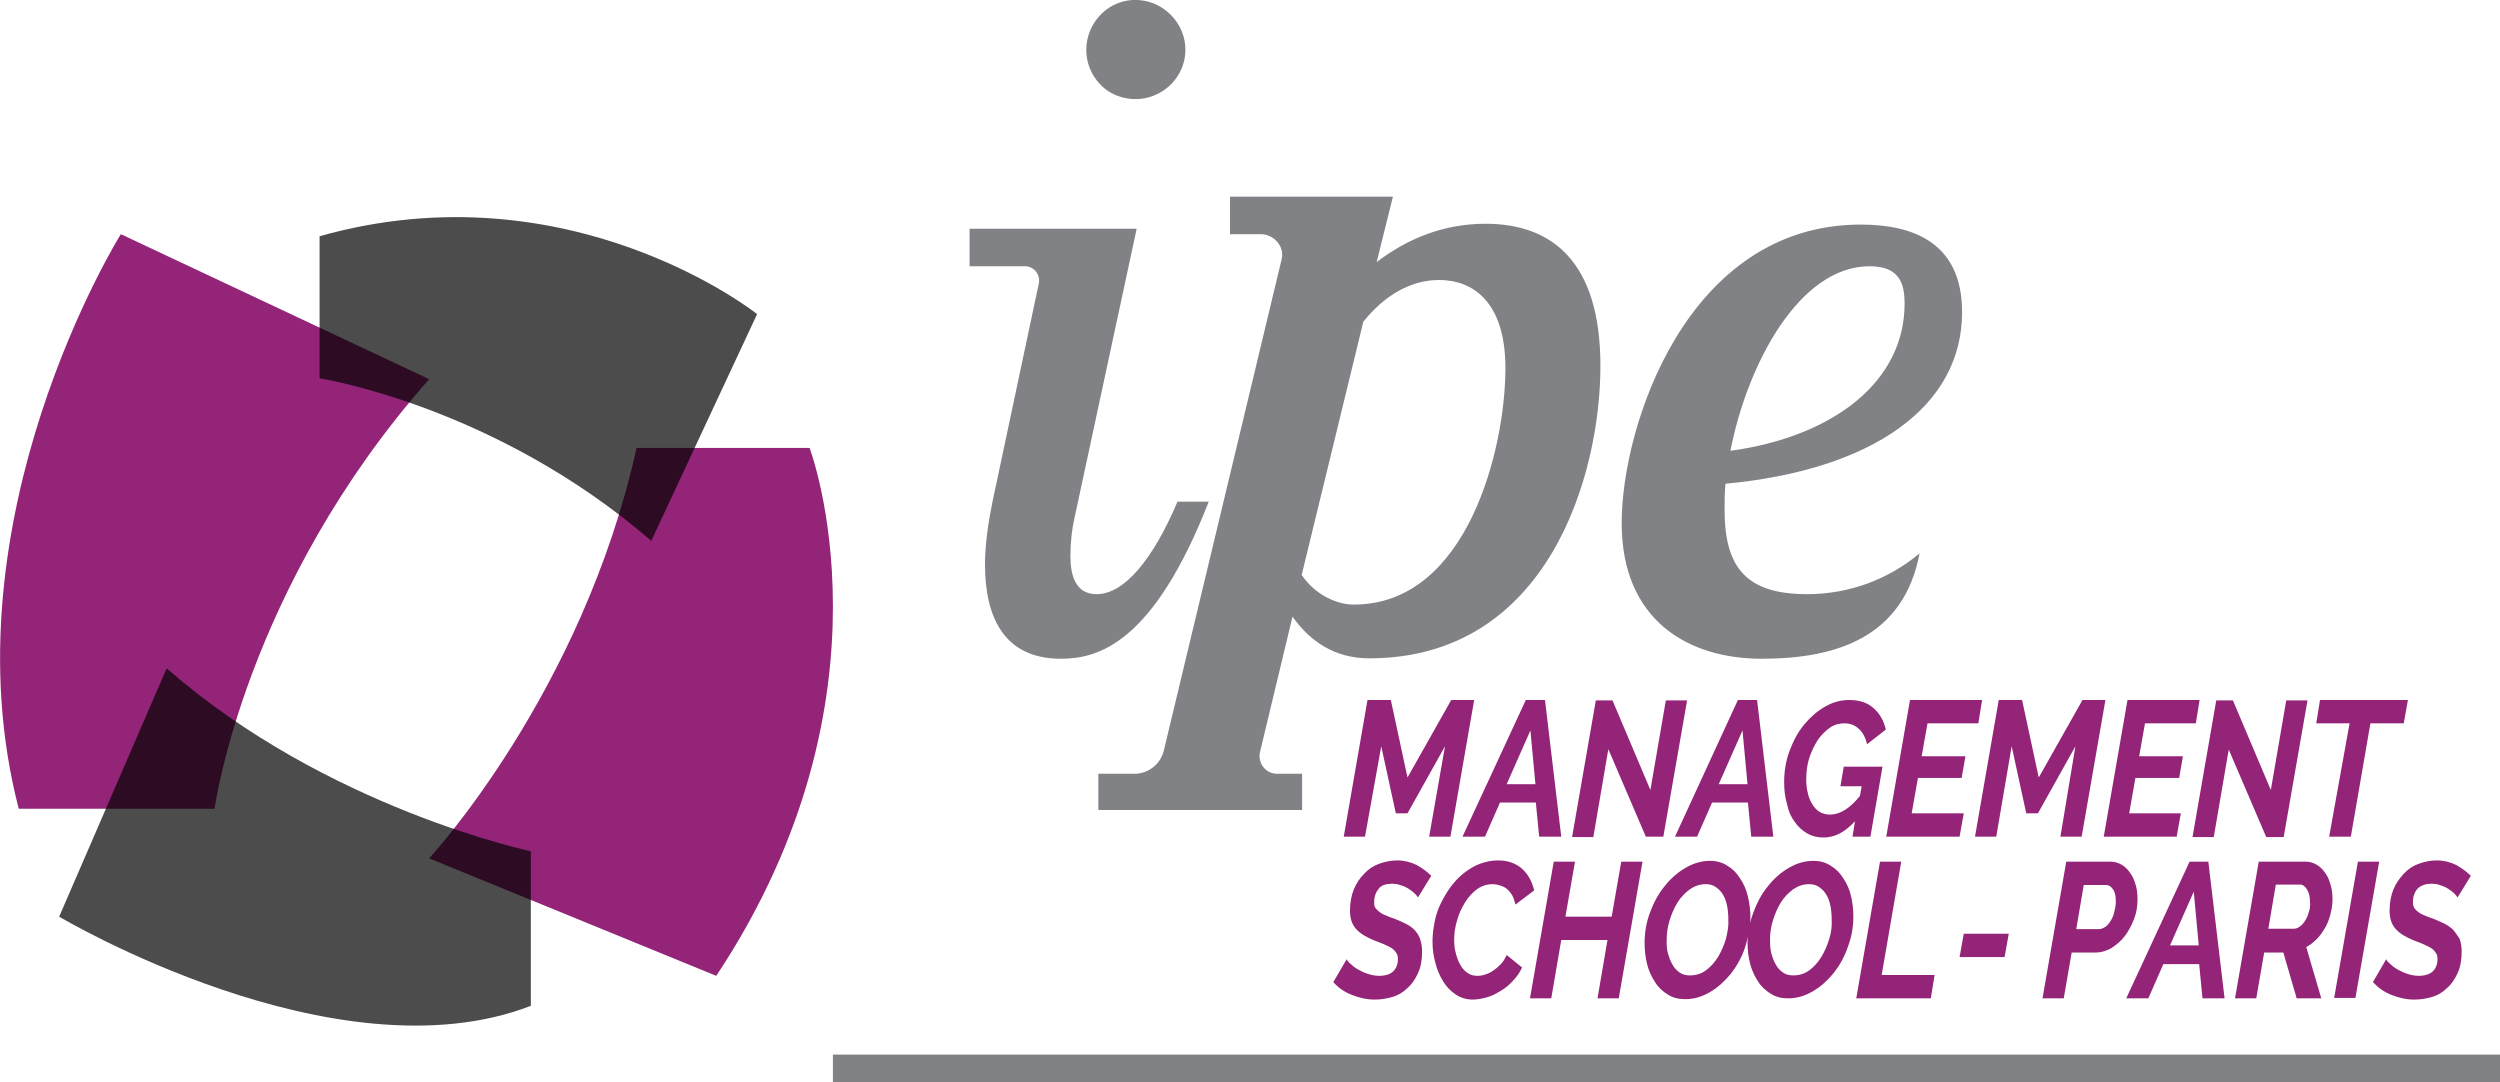
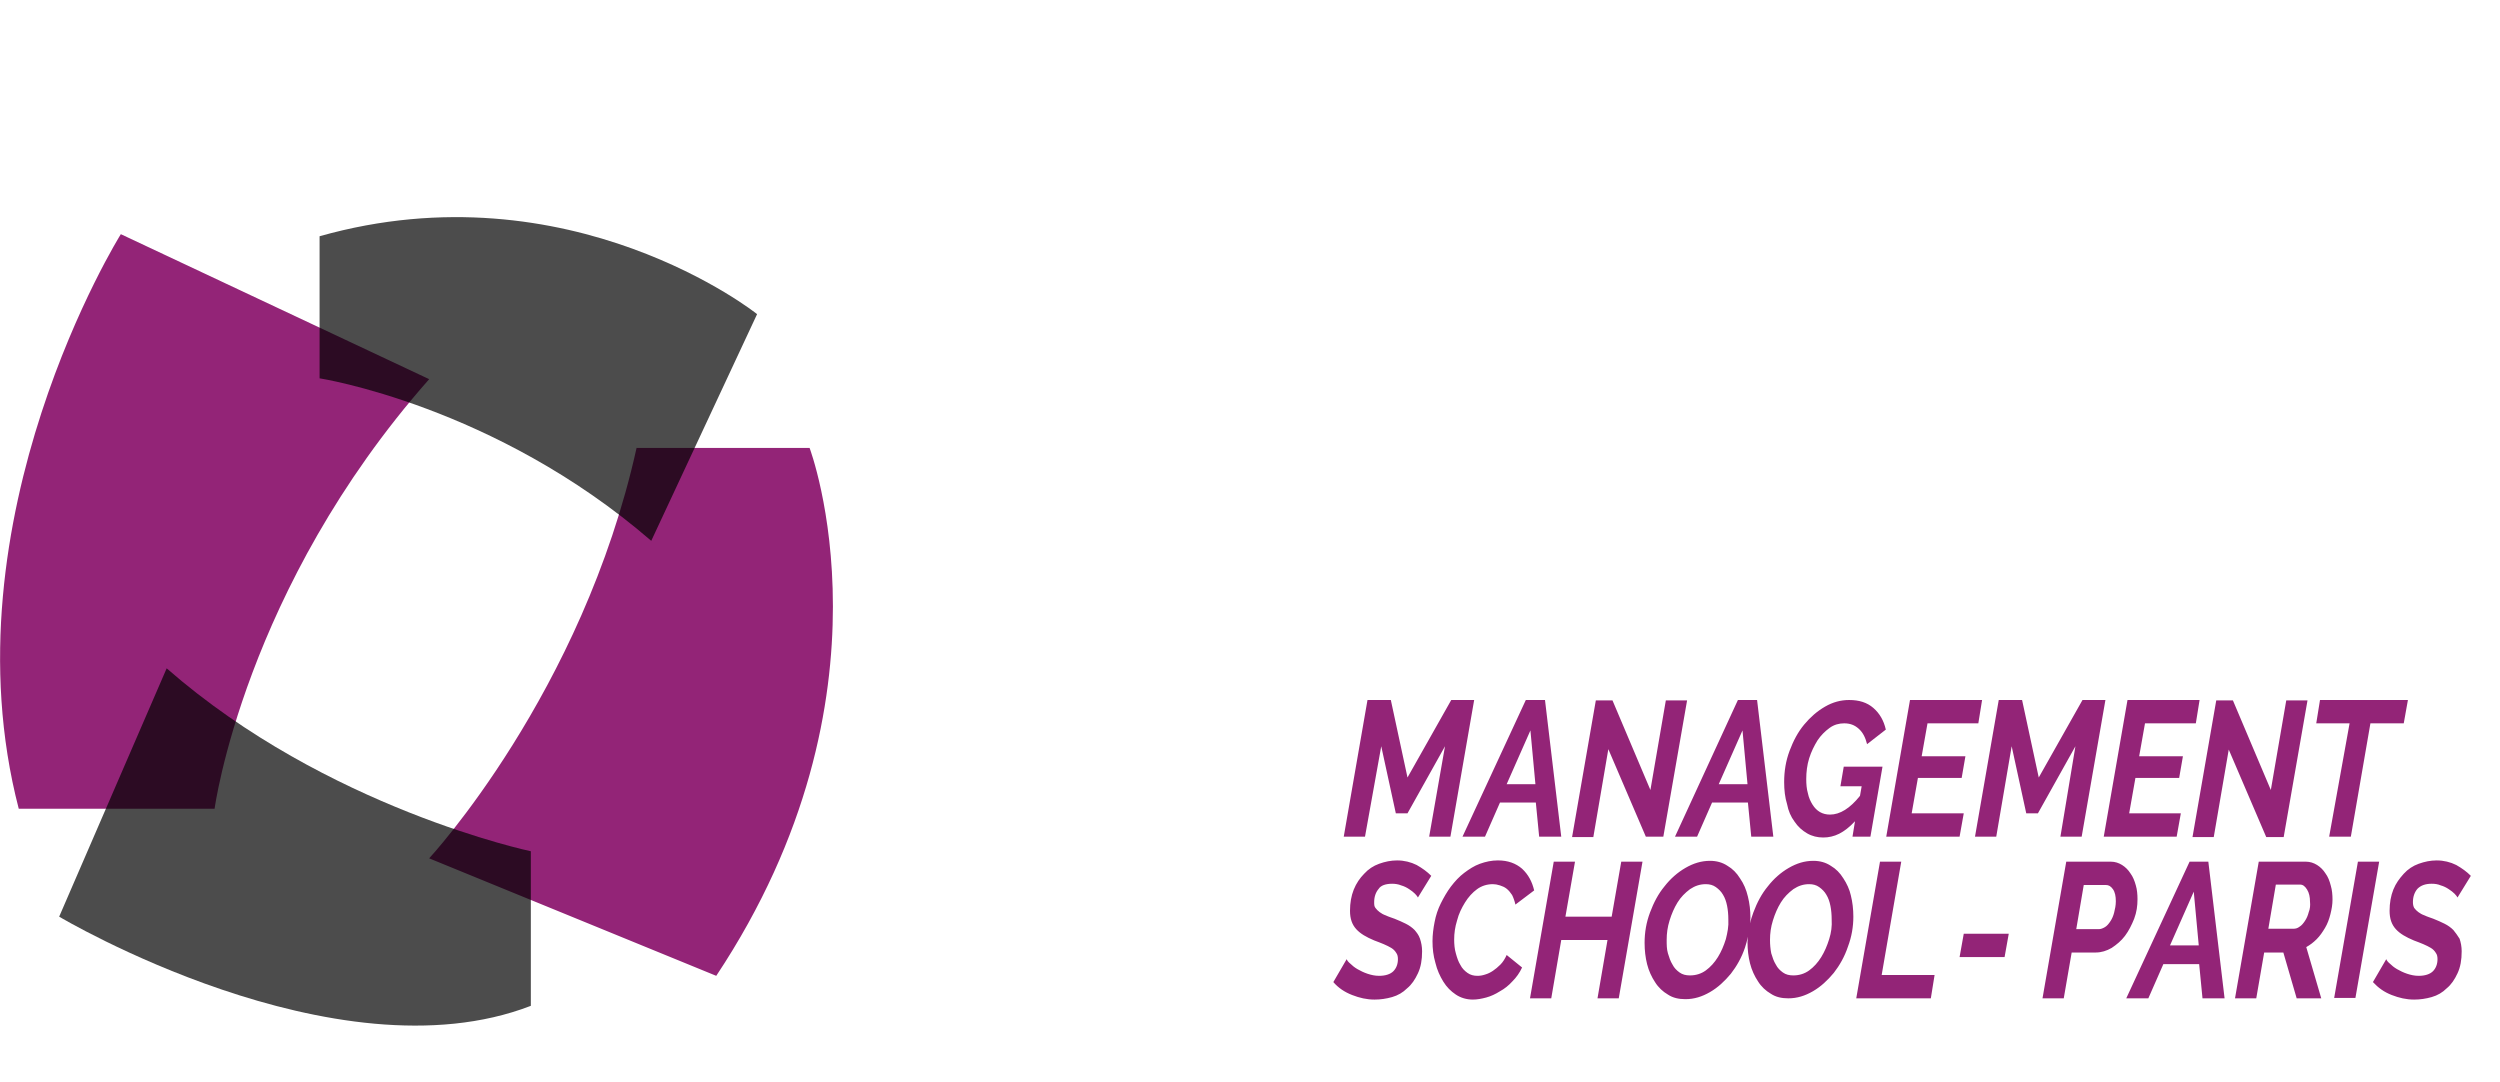
<svg xmlns="http://www.w3.org/2000/svg" viewBox="0 0 600 259.7">
  <path d="M29 56.2s-42.6 68.2-24.5 137.9h47S58.6 141.3 103 91L29 56.2zm123.8 51.2C139.8 166.3 103 206 103 206l68.9 28.2c44.8-67.5 22.4-126.7 22.4-126.7h-41.5zm178.7 71.7l3.5 16.1h2.8l9-16.1-3.8 21.7h5.1l5.7-32.8h-5.5l-10.5 18.6-4-18.6h-5.6l-5.7 32.8h5.1l3.9-21.7zm24.9 21.7l3.6-8.2h8.6l.8 8.2h5.3l-3.9-32.8h-4.6L351 200.8h5.4zm10.9-25.5l1.2 12.9h-6.9l5.7-12.9zm18.7 4.5l9 21h4.2l5.7-32.7h-5.1l-3.7 21.5-9.1-21.5h-4l-5.7 32.8h5.1l3.6-21.1zm21.3 21l3.6-8.2h8.6l.8 8.2h5.3l-3.9-32.8h-4.6L402 200.8h5.3zm10.9-25.5l1.2 12.9h-6.9l5.7-12.9zm12.5 21.9c.8 1.2 1.8 2.1 3 2.8 1.2.7 2.5 1 3.9 1 1.3 0 2.6-.3 3.8-.9 1.2-.6 2.5-1.6 3.8-3l-.6 3.7h4.3l2.9-16.8h-9.3l-.8 4.7h5.1l-.4 2.3c-2.4 3-4.8 4.5-7.2 4.5-.9 0-1.7-.2-2.4-.6-.7-.4-1.3-1-1.8-1.8s-.9-1.7-1.1-2.7c-.3-1-.4-2.2-.4-3.4 0-1.7.2-3.4.7-5 .5-1.6 1.2-3 2-4.3.8-1.2 1.8-2.2 2.9-3 1.1-.8 2.3-1.1 3.5-1.1 1.4 0 2.5.4 3.5 1.3s1.6 2.1 2 3.7l4.5-3.5c-.5-2.2-1.5-3.9-3-5.2s-3.4-1.9-5.8-1.9c-2 0-3.9.5-5.8 1.6s-3.5 2.5-5 4.3c-1.5 1.8-2.6 3.9-3.5 6.3s-1.3 4.9-1.3 7.5c0 1.9.2 3.7.7 5.3.3 1.6.9 3 1.8 4.2zm40.6-2h-12.5l1.5-8.5h10.5l.9-5.2h-10.5l1.4-7.9h12.2l.9-5.6h-17.3l-5.7 32.8h17.6l1-5.6zm23.2 5.6h5.1l5.7-32.8h-5.5l-10.5 18.6-4-18.6h-5.6l-5.7 32.8h5.1l3.7-21.7 3.5 16.1h2.8l9-16.1-3.6 21.7zm27.9 0l1-5.6H511l1.5-8.5H523l.9-5.2h-10.5l1.4-7.9H527l.9-5.6h-17.3l-5.7 32.8h17.5zm25.7 0l5.7-32.7h-5.1l-3.7 21.5-9.1-21.5h-4l-5.7 32.8h5.1l3.6-21 9 21h4.2zm10.9 0h5.2l4.7-27.2h8l1-5.6h-21.1l-.9 5.6h8l-4.9 27.2zm-224.9 11.3c.7 0 1.5.1 2.2.4.7.2 1.3.5 1.9.9.6.4 1 .7 1.4 1.1.4.4.6.7.7.9l3.2-5.2c-1-1-2.1-1.8-3.5-2.6-1.4-.7-3-1.1-4.7-1.1-1.5 0-2.9.3-4.3.8s-2.6 1.3-3.6 2.4c-1 1-1.9 2.3-2.5 3.8-.6 1.5-.9 3.2-.9 5.1 0 1.9.5 3.3 1.5 4.4 1 1.1 2.4 1.9 4.3 2.7.8.3 1.6.6 2.3.9.7.3 1.3.6 1.8.9.5.3.9.7 1.2 1.2.3.4.4.9.4 1.5 0 1.2-.4 2.2-1.1 2.9-.7.7-1.9 1.1-3.4 1.1-1 0-1.9-.2-2.8-.5-.9-.3-1.7-.7-2.4-1.1-.7-.4-1.3-.9-1.7-1.3-.5-.4-.8-.8-.9-1.1l-3.2 5.5c1.2 1.4 2.7 2.4 4.5 3.1s3.5 1.1 5.4 1.1c1.4 0 2.8-.2 4.2-.6 1.4-.4 2.6-1.1 3.6-2.1 1.1-.9 1.9-2.1 2.6-3.6.7-1.5 1-3.2 1-5.3 0-1.1-.2-2.1-.5-3s-.8-1.5-1.3-2.1c-.6-.6-1.3-1.1-2.1-1.5-.8-.4-1.7-.8-2.7-1.2-.8-.3-1.5-.5-2.1-.8-.6-.2-1.1-.5-1.5-.8-.4-.3-.7-.6-1-1s-.3-.8-.3-1.4c0-1.3.4-2.4 1.1-3.2.5-.8 1.7-1.2 3.2-1.2zm26 19.4c-.6.6-1.2 1.1-1.8 1.5-.6.4-1.2.7-1.9.9-.6.2-1.2.3-1.8.3-.9 0-1.7-.2-2.4-.7-.7-.5-1.3-1.1-1.7-1.9-.5-.8-.8-1.7-1.1-2.8-.3-1-.4-2.2-.4-3.3 0-1.5.2-3 .7-4.6.4-1.6 1.1-3 1.9-4.3s1.8-2.4 2.9-3.2c1.1-.8 2.4-1.2 3.8-1.2.5 0 1.1.1 1.7.3s1.1.4 1.6.8.9.9 1.3 1.5c.3.6.6 1.4.8 2.3l4.5-3.4c-.5-2.1-1.4-3.8-2.9-5.2-1.5-1.3-3.4-2-5.8-2-1.5 0-2.9.3-4.3.8s-2.6 1.3-3.8 2.2c-1.2.9-2.2 2-3.2 3.3-.9 1.2-1.7 2.6-2.4 4s-1.2 2.9-1.5 4.5c-.3 1.5-.5 3.1-.5 4.6 0 1.8.2 3.5.7 5.2.4 1.7 1.1 3.2 1.9 4.5.8 1.3 1.8 2.3 3 3.1 1.2.8 2.6 1.2 4.1 1.2 1 0 2.1-.2 3.2-.5s2.2-.8 3.3-1.5c1.1-.6 2.1-1.4 3-2.4.9-.9 1.7-2 2.3-3.3l-3.7-3c-.4.9-.9 1.7-1.5 2.3zm26.7-11.5h-11.1l2.3-13.2h-5.1l-5.7 32.8h5.1l2.4-14h11.1l-2.4 14h5.1l5.7-32.8h-5.1l-2.3 13.2zm55.6-9.2c-.8-1.3-1.8-2.3-3-3-1.2-.8-2.6-1.2-4.2-1.2-2.1 0-4 .6-5.9 1.7-1.9 1.1-3.6 2.6-5 4.4-1.5 1.8-2.6 3.9-3.5 6.3-.3.9-.6 1.7-.8 2.6 0-.4.1-.8.1-1.3 0-1.8-.2-3.5-.6-5.1-.4-1.7-1-3.1-1.9-4.4-.8-1.3-1.8-2.3-3-3-1.2-.8-2.6-1.2-4.2-1.2-2.1 0-4 .6-5.9 1.7-1.9 1.1-3.6 2.6-5 4.4-1.5 1.8-2.6 3.9-3.5 6.3s-1.3 4.8-1.3 7.3c0 1.8.2 3.5.6 5.1.4 1.6 1.1 3.1 1.9 4.3.8 1.3 1.9 2.3 3.1 3 1.2.8 2.6 1.1 4.2 1.1 2.1 0 4-.6 5.9-1.7 1.9-1.1 3.5-2.6 5-4.4 1.4-1.8 2.6-3.9 3.4-6.3.3-.9.5-1.7.7-2.6 0 .4-.1.8-.1 1.3 0 1.8.2 3.5.6 5.1.4 1.6 1.1 3.1 1.9 4.3.8 1.3 1.9 2.3 3.1 3 1.2.8 2.6 1.1 4.2 1.1 2.1 0 4-.6 5.9-1.7 1.9-1.1 3.5-2.6 5-4.4 1.4-1.8 2.6-3.9 3.4-6.3.9-2.4 1.3-4.8 1.3-7.2 0-1.8-.2-3.5-.6-5.1-.3-1.4-1-2.9-1.8-4.1zm-28.2 14.6c-.5 1.6-1.1 3-1.9 4.3-.8 1.3-1.8 2.4-2.9 3.2-1.1.8-2.4 1.2-3.8 1.2-1 0-1.8-.2-2.5-.7-.7-.5-1.3-1.1-1.7-1.9-.5-.8-.8-1.7-1.1-2.7s-.3-2.1-.3-3.2c0-1.6.2-3.1.7-4.7.5-1.6 1.1-3 1.9-4.3.8-1.3 1.8-2.3 3-3.2 1.2-.8 2.4-1.2 3.8-1.2.9 0 1.7.2 2.4.7.7.5 1.3 1.1 1.7 1.8.5.8.8 1.7 1 2.7.2 1 .3 2.1.3 3.3.1 1.6-.2 3.1-.6 4.7zm24.8 0c-.5 1.6-1.1 3-1.9 4.3-.8 1.3-1.8 2.4-2.9 3.2-1.1.8-2.4 1.2-3.8 1.2-1 0-1.8-.2-2.5-.7-.7-.5-1.3-1.1-1.7-1.9-.5-.8-.8-1.7-1.1-2.7-.2-1-.3-2.1-.3-3.2 0-1.6.2-3.1.7-4.7.5-1.6 1.1-3 1.9-4.3.8-1.3 1.8-2.3 3-3.2 1.2-.8 2.4-1.2 3.8-1.2.9 0 1.7.2 2.4.7s1.3 1.1 1.7 1.8c.5.8.8 1.7 1 2.7.2 1 .3 2.1.3 3.3.1 1.6-.1 3.1-.6 4.7zm17.3-18.6h-5.1l-5.7 32.8h17.9l.9-5.6h-12.7l4.7-27.2zm14 22.9h10.8l1-5.6h-10.8l-1 5.6zm42.7-13.9c0-1.1-.1-2.3-.4-3.3-.3-1.1-.7-2.1-1.3-2.9-.5-.8-1.2-1.5-2-2s-1.7-.8-2.7-.8h-10.7l-5.7 32.8h5.1l1.9-11h5.8c1.3 0 2.6-.4 3.8-1.1 1.2-.8 2.3-1.7 3.2-2.9.9-1.2 1.6-2.6 2.2-4.1.6-1.6.8-3.1.8-4.7zm-5.6 3.2c-.2.8-.5 1.5-.9 2.1-.4.6-.8 1.1-1.3 1.4-.5.3-1 .5-1.5.5h-5.4l1.8-10.6h5.3c.7 0 1.2.3 1.7 1s.7 1.7.7 2.9c0 1-.2 1.9-.4 2.7zm18.1-12.2l-15.2 32.8h5.3l3.6-8.2h8.6l.8 8.2h5.3l-3.9-32.8h-4.5zm-4.7 20.1l5.7-12.9 1.2 12.9h-6.9zm37.3-17.3c-.5-.8-1.2-1.5-2-2s-1.7-.8-2.7-.8h-11.3l-5.7 32.8h5.1l1.9-11h4.6l3.2 11h5.9l-3.6-12.3c.9-.5 1.7-1.1 2.5-1.9.8-.8 1.4-1.7 2-2.7s1-2.1 1.3-3.3c.3-1.2.5-2.3.5-3.5 0-1.1-.1-2.3-.4-3.3-.3-1.2-.7-2.2-1.3-3zm-4 9.3c-.2.8-.5 1.5-.9 2.1-.4.6-.8 1.1-1.3 1.4-.5.4-1 .5-1.5.5h-6l1.8-10.6h5.8c.7 0 1.2.4 1.7 1.2.5.8.7 1.8.7 2.9.1.9 0 1.8-.3 2.5zm11.8-12.1l-5.7 32.7h5.1l5.7-32.7h-5.1zm22.9 16.4c-.6-.6-1.3-1.1-2.1-1.5-.8-.4-1.7-.8-2.7-1.2-.8-.3-1.5-.5-2.1-.8-.6-.2-1.1-.5-1.5-.8-.4-.3-.7-.6-1-1-.2-.4-.3-.8-.3-1.4 0-1.3.4-2.4 1.1-3.2.8-.8 1.9-1.2 3.4-1.2.8 0 1.5.1 2.2.4.7.2 1.3.5 1.9.9.6.4 1 .7 1.4 1.1.4.4.6.7.7.9l3.2-5.2c-1-1-2.1-1.8-3.5-2.6-1.4-.7-3-1.1-4.7-1.1-1.5 0-2.9.3-4.3.8s-2.6 1.3-3.6 2.4-1.9 2.3-2.5 3.8c-.6 1.5-.9 3.2-.9 5.1 0 1.9.5 3.3 1.5 4.4 1 1.1 2.4 1.9 4.3 2.7.8.3 1.6.6 2.3.9.7.3 1.3.6 1.8.9.5.3.9.7 1.2 1.2.3.4.4.9.4 1.5 0 1.2-.4 2.2-1.1 2.9-.7.7-1.9 1.1-3.4 1.1-1 0-1.9-.2-2.8-.5-.9-.3-1.7-.7-2.4-1.1-.7-.4-1.3-.9-1.7-1.3-.5-.4-.8-.8-.9-1.1l-3.2 5.5c1.3 1.4 2.7 2.4 4.5 3.1s3.5 1.1 5.4 1.1c1.4 0 2.8-.2 4.2-.6 1.4-.4 2.6-1.1 3.6-2.1 1.1-.9 1.9-2.1 2.6-3.6.7-1.5 1-3.2 1-5.3 0-1.1-.2-2.1-.5-3-.5-.8-1-1.5-1.5-2.1z" fill="#932477" />
-   <path d="M422.8 158.1c18.2 0 34.1-5.3 37.9-25.3-7.5 6.3-17 9.8-27 9.8-14.5 0-19.8-6.3-19.8-20.2 0-2 0-4.1.2-6.3 35.2-3.3 56.8-18.4 56.8-41.2 0-16.7-11.8-21-24.3-21-41.8 0-57.4 48.5-57.4 71.6 0 23.5 16.1 32.6 33.6 32.6zm25.9-94.2c7.3 0 8.4 4.3 8.4 9 0 18.4-16.6 31.8-41.8 35.3 4.1-21 16.6-44.3 33.4-44.3zM268.5 23.1c8.7 3 17.4-4.3 15.8-13.3-.9-4.8-4.8-8.7-9.6-9.6-9-1.7-16.3 7.1-13.3 15.8 1.2 3.3 3.8 6 7.1 7.1zm-19.2 45l-11.1 52.3c-1 4.9-1.8 10.2-1.8 15.1 0 12.2 4.3 22.6 18.2 22.6 9 0 22.2-3.7 35.5-37.7h-7.5c-5.9 13.9-12.8 22.2-19.4 22.2-5.1 0-6.3-4.5-6.3-9.2 0-3.3.4-6.7 1-9.2l14.9-69.3h-40.1v9H246c2.2 0 3.8 2.1 3.3 4.2zm58.3-5.9l-28.3 118c-.8 3.2-3.7 5.5-7 5.5h-8.7v8.7h48.9v-8.7h-6c-2.7 0-4.7-2.5-4.1-5.2l7.8-32.5c4.2 5.9 10.1 10 18.4 10 42.9 0 55.5-43.9 55.5-70.2 0-24.9-11.5-34.1-27.6-34.1-10.2 0-18.9 3.7-26.1 9.2l3.9-15.7h-39.1v9h7.6c3.2.2 5.5 3.1 4.8 6zm19.6 15c5.1-6.3 11.3-10 18.2-10 7.8 0 15.9 4.9 15.9 21.2 0 19-9 56.7-36.4 56.7-3.7 0-9-2-12.5-7.1l14.8-60.8zM199.9 253.1v6.7H600v-6.7H199.9z" fill="#818285" />
  <path d="M76.7 56.7v34.1s42 6.5 79.6 39l25.4-54.4c.1 0-44.9-35.7-105-18.7zM14.2 220s66.3 39.5 113.2 21.4v-37.1S78.4 194 40 160.4L14.2 220z" opacity=".7" />
</svg>